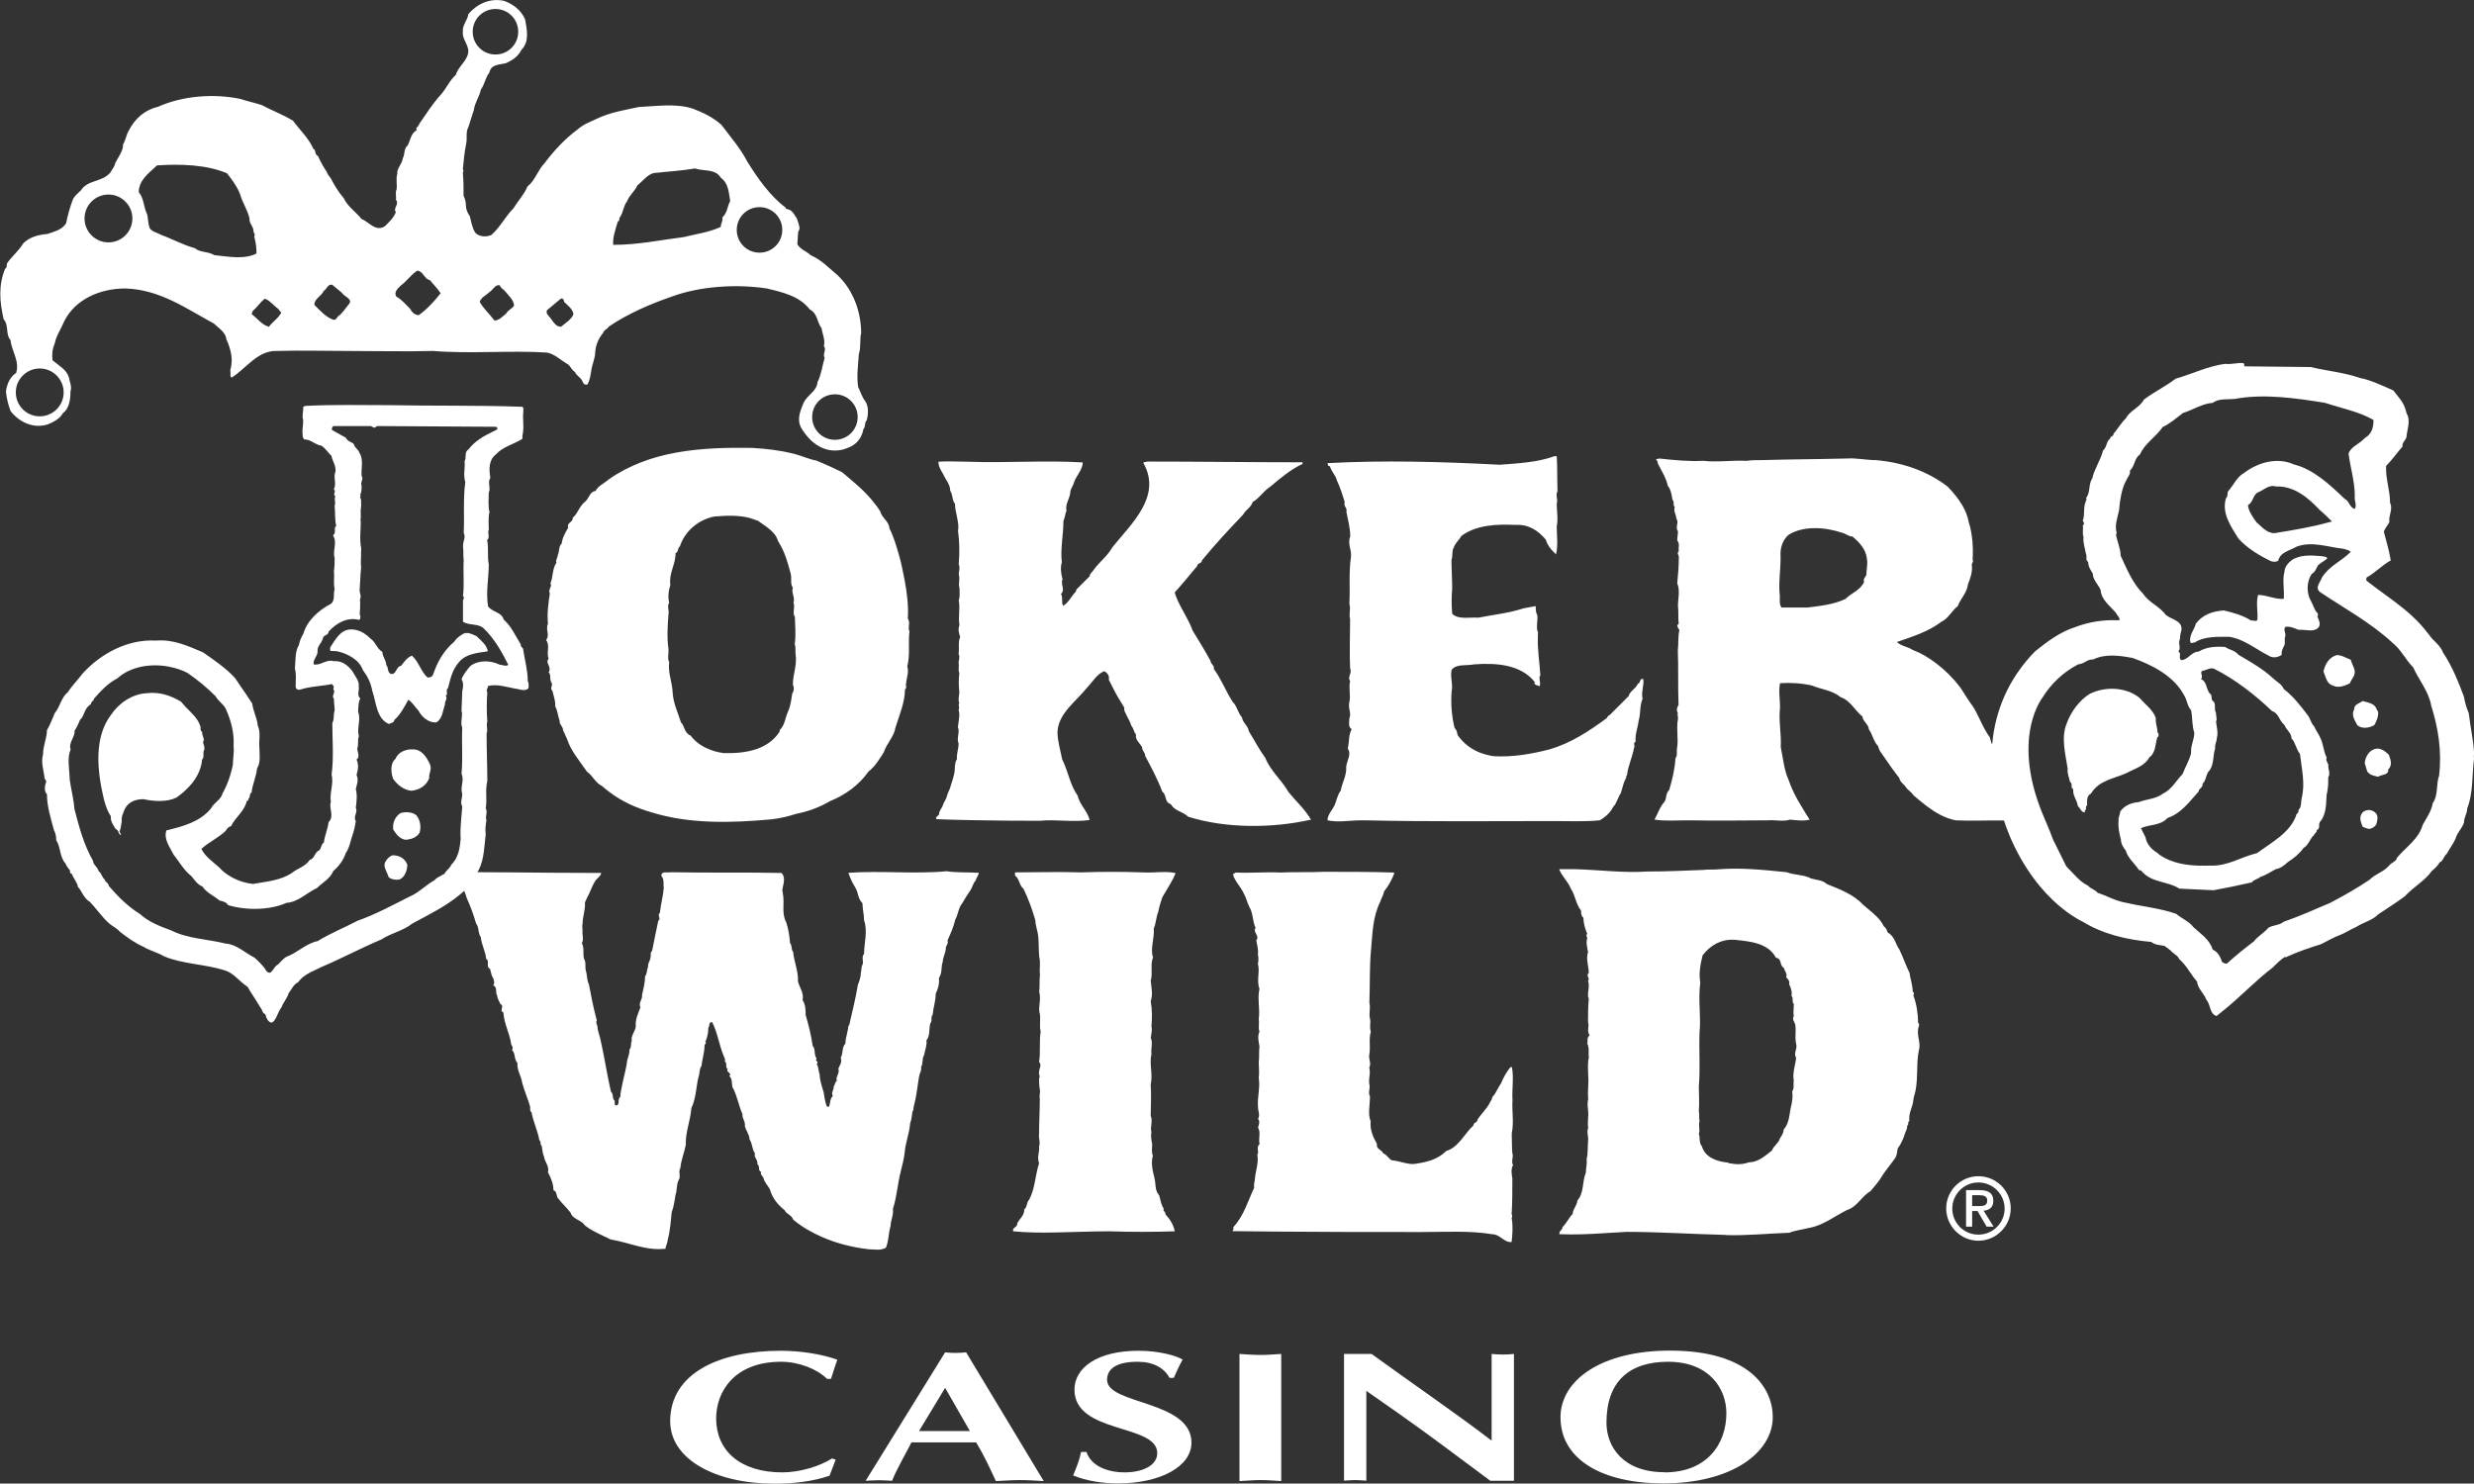
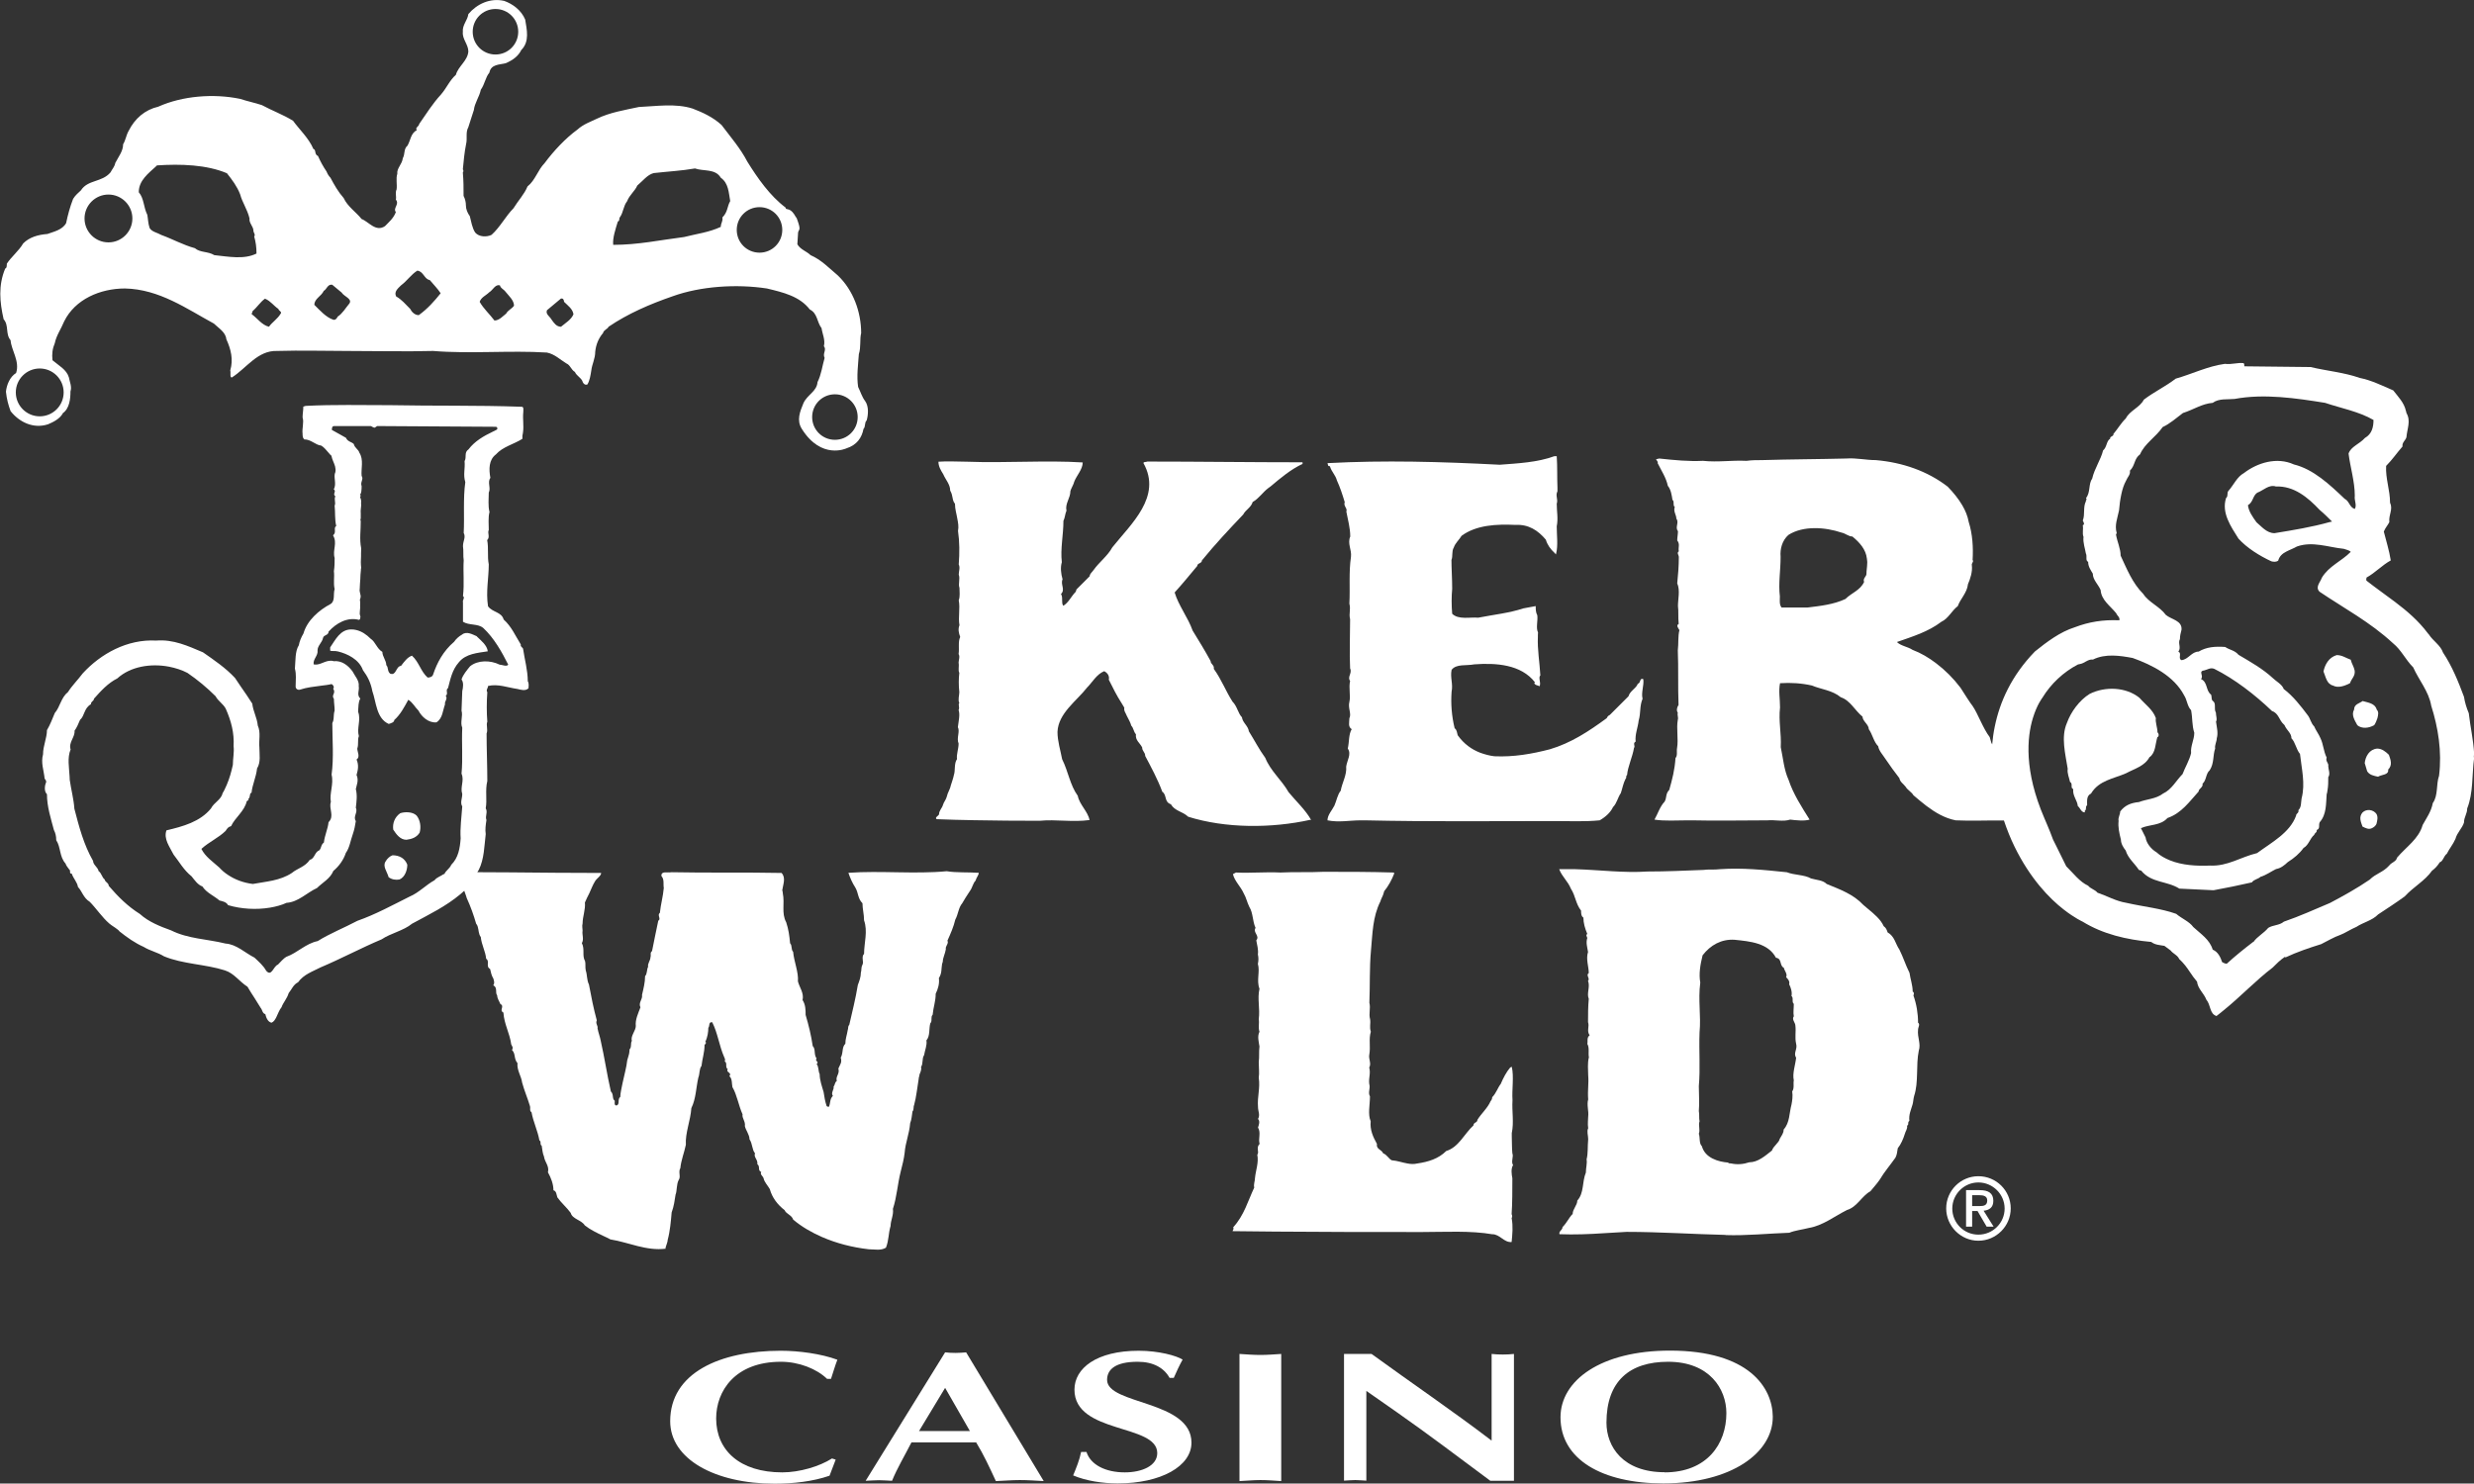
<svg xmlns="http://www.w3.org/2000/svg" id="b" width="170.62" height="102.34" viewBox="0 0 170.62 102.34">
  <rect x="0" y="0" width="170.62" height="102.34" fill="#333333" stroke="none" />
  <defs>
    <style>.d{fill:#fff;}</style>
  </defs>
  <g id="c">
    <path class="d" d="m157.61,66.05c.81-.38,1.61-.65,2.47-.92.43-.21.86-.48,1.35-.65.38-.16.7-.38,1.08-.54.48-.32,1.08-.43,1.5-.86.65-.43,1.24-.81,1.83-1.24.59-.65,1.4-1.08,1.88-1.77.21-.16.37-.32.54-.59.22-.05.27-.43.49-.59.16-.33.43-.65.59-1.02.11-.43.48-.75.59-1.13,0-.38.22-.59.22-.97.43-1.07.32-2.31.48-3.5-.05-.05,0-.16,0-.27-.05-.97-.27-1.88-.37-2.8-.16-.38-.27-.75-.33-1.13-.38-1.02-.81-2.1-1.45-3.06-.16-.49-.7-.81-.97-1.24-.02-.03-.05-.05-.07-.08-.66-.88-1.45-1.55-2.27-2.17-.65-.49-1.31-.95-1.96-1.46-.05-.05,0-.16,0-.22.59-.32,1.08-.86,1.67-1.18-.11-.7-.32-1.35-.48-1.99.11-.27.27-.43.38-.65-.05-.54.27-.86.05-1.35,0-.86-.32-1.67-.27-2.53.43-.43.75-.91,1.13-1.34-.05-.27.22-.43.27-.64.05-.59.32-1.13,0-1.67,0-.06-.03-.11-.04-.16-.12-.55-.53-.96-.87-1.4-.75-.32-1.5-.7-2.31-.86-1.08-.38-2.26-.48-3.39-.75l-4.57-.05c0-.11,0-.16-.05-.22-.43-.05-.81.11-1.29.05-1.18.16-2.26.7-3.39,1.02-.7.54-1.51.92-2.2,1.45-.27.54-.97.75-1.24,1.29-.33.32-.54.7-.86,1.08.05.16-.27.16-.22.32-.27.16-.22.59-.49.81-.16.65-.59,1.24-.75,1.94-.27.38-.11.97-.43,1.35.11.11-.05.16,0,.21-.22.43-.05.91-.22,1.34.05.11.16.27,0,.32.05.32-.05.54.05.81-.05.38.11.81.16,1.13.11.22-.05.49.16.59,0,.32.16.54.32.81,0,.43.38.75.54,1.13.05.7.65,1.08,1.08,1.61.05.16.27.27.21.48-1.13-.05-2.1.11-3.07.48-1.02.32-1.94,1.02-2.75,1.67-1.64,1.69-2.43,3.51-2.77,5.18-.09.42-.14.83-.18,1.23-.02-.04-.04-.09-.06-.12l-.11-.38c-.47-.62-.81-1.61-1.18-2.15-.09-.09-.65-.96-.81-1.22-.03-.04-.05-.07-.05-.07-.47-.62-1.03-1.18-1.65-1.65-.51-.39-1.05-.71-1.63-.93-.33-.22-.81-.27-1.08-.54,1.08-.38,2.15-.7,3.07-1.4.48-.22.7-.75,1.13-1.08.16-.48.64-.91.7-1.51.16-.37.32-.86.27-1.29-.05-.16.16-.27.05-.38.05-.86,0-1.78-.27-2.63-.07-.4-.23-.78-.44-1.14-.27-.46-.62-.89-1.01-1.29-1.4-1.08-3.12-1.67-4.95-1.83-.7,0-1.34-.16-2.04-.11-1.94.05-3.82.05-5.81.11-.38,0-.7,0-1.07.05-1.08-.05-1.94.11-3.01,0-.97.05-1.99-.05-3.01-.16l-.22.05c0,.05.16.16.11.27.27.54.59,1.02.7,1.56.22.27.27.65.32.97.16.11,0,.38.16.49-.11.32.11.54.11.81.21.27-.11.59.11.86,0,.21-.05.43-.05.64.21.27.05.49.11.75-.16.11,0,.27,0,.38,0,.65-.05,1.24-.11,1.83.21.48.05,1.08.05,1.56.05.38,0,.75.05,1.24-.21.11,0,.32.05.43-.11.43-.05.91-.11,1.4.05,1.18,0,2.53.05,3.76-.11.16-.16.38-.05.54-.05.16.05.32,0,.48-.11.59.05,1.34-.05,1.94-.05.22.05.54-.11.7-.05.81-.22,1.45-.43,2.2-.27.27-.16.54-.32.81-.32.33-.48.86-.7,1.24.7.11,1.51.05,2.26.05.12,0,.26,0,.38,0,1.63.04,3.46,0,5.16,0,.48-.05,1.07.11,1.56-.05.43.05.97.11,1.34,0-.54-.86-1.13-1.77-1.45-2.74-.32-.7-.38-1.51-.54-2.26.05-.97-.16-1.78-.05-2.74,0-.59-.11-1.13,0-1.67.75-.05,1.5,0,2.2.16.64.27,1.4.32,1.99.81.65.21.97.91,1.5,1.34,0,.14.09.26.18.38.12.15.25.3.25.48.27.38.33.86.65,1.18.05.32.32.59.49.86.32.48.64.91.97,1.34.05.27.27.38.43.59.11.21.43.38.54.59.29.25.58.49.89.73.61.46,1.26.85,2.02,1,1.08.05,2.04,0,3.25.01h.08c.22.65.46,1.25.73,1.8,1.08,2.21,2.41,3.58,3.39,4.34.77.6,1.31.84,1.31.84,1.4.86,3.01,1.24,4.73,1.4.27.21.59.21.91.27l.43.32c.16.22.48.32.59.59.3.27.52.57.72.87.16.24.32.47.51.69.05.49.48.81.64,1.24.32.38.21.97.7,1.13.17-.12.33-.27.5-.4,1.15-.93,2.25-2.09,3.37-2.94.27-.27.54-.54.86-.75Zm-34.75-24.15c-.16-.21-.11-.49-.11-.75-.11-.92.05-1.78.05-2.74-.05-.54.11-1.13.54-1.51,1.02-.65,2.53-.54,3.66-.16.27.05.48.27.75.27.5.41.93.89,1,1.52.01.12.04.24.02.37,0,.21-.05.43-.05.7,0,.16-.27.32-.16.54-.27.59-.86.75-1.29,1.18-.81.38-1.72.48-2.63.59h-1.78Zm32.54,23.07c-.64.49-1.24.97-1.83,1.51-.11,0-.22-.05-.32-.11-.11-.32-.27-.7-.65-.86-.21-.7-.81-1.07-1.34-1.56-.27-.38-.81-.59-1.18-.91-1.07-.38-2.26-.49-3.44-.76-.7-.11-1.34-.48-1.99-.7-.16-.21-.48-.27-.64-.48-.59-.27-1.02-.86-1.51-1.34-.21-.43-.48-.97-.72-1.46-.06-.13-.13-.27-.19-.38-.13-.36-.3-.78-.43-1.08-.1-.23-.17-.4-.17-.4-1.41-3.27-1.2-5.57-.79-6.91.28-.92.65-1.39.65-1.39.59-.97,1.45-1.78,2.47-2.31.04,0,.08-.01.11-.02.32-.04.57-.36.91-.31.86-.43,1.88-.27,2.74-.11,1.34.48,2.85,1.24,3.55,2.58.21.32.21.75.48,1.02.11.59.05,1.02.22,1.56,0,.48-.27.91-.22,1.4-.11.49-.43,1.02-.59,1.45-.43.43-.75,1.07-1.34,1.34-.49.38-1.13.38-1.67.59-.54.05-.97.22-1.29.65,0,.21-.16.43-.11.65-.05.43.05.86.16,1.29,0,.27.16.54.33.75.16.54.59.86.91,1.34l.16.05c.7.86,1.78.7,2.63,1.24l2.31.11s.04,0,.06,0c.86-.16,1.72-.33,2.63-.54.16-.22.43-.22.59-.38.38-.11.75-.38,1.08-.54.32-.05.59-.27.81-.48.43-.27.81-.59,1.08-.97.38-.22.43-.65.75-.92,0-.11.21-.16.16-.32.27-.11.11-.33.21-.54.48-.54.43-1.29.48-1.93.04-.1.04-.19.06-.29.05-.28.05-.57.05-.89.16-.22,0-.54,0-.76.05-.21-.21-.32-.11-.59-.22-.43-.22-.91-.43-1.34-.11-.27-.32-.54-.43-.81-.22-.21-.27-.54-.43-.75-.48-.64-1.02-1.34-1.67-1.83-.11-.32-.54-.54-.75-.75-.7-.65-1.56-1.13-2.37-1.61-.27-.32-.59-.32-.92-.54-.7-.05-1.29,0-1.83.32-.49,0-.7.54-1.18.59-.27-.11.05-.48-.22-.59.22-.27-.05-.59.11-.86,0-.22.05-.43.11-.65.05-.64-.7-.7-1.08-1.02-.43-.59-1.18-.86-1.56-1.45-.75-.75-1.13-1.72-1.56-2.64,0-.48-.22-.91-.32-1.45l.05-.11c-.16-.54.05-1.02.16-1.56.03-.37.08-.75.16-1.12.07-.33.17-.65.32-.92.11-.27.32-.43.27-.7.38-.38.27-.81.7-1.13.32-.75,1.08-1.18,1.56-1.88.49-.22.97-.65,1.4-.97.35-.11.68-.27,1.01-.41.33-.14.66-.26,1.04-.29.43-.32,1.02-.22,1.51-.27,2.04-.38,4.25-.05,6.24.27,1.13.38,2.31.59,3.34,1.18,0,.49-.11.97-.59,1.24-.38.43-.97.59-1.13,1.08.11.91.43,1.93.43,2.91-.05.32.16.64,0,.91-.37-.11-.37-.54-.7-.7-1.02-.97-2.15-2.04-3.5-2.37-1.18-.54-2.53-.11-3.44.59-.49.27-.7.81-1.08,1.24-.11.11,0,.38-.16.49-.32,1.02.32,1.94.86,2.8.59.65,1.45,1.18,2.26,1.56.16.05.37.05.48-.05.08-.3.29-.48.54-.61.24-.13.51-.22.75-.36,1.08-.38,2.15.05,3.23.16.08.03.17.05.25.08.09.03.18.07.23.13-.64.65-1.5.97-1.99,1.78-.11.32-.48.65-.16.97,1.67,1.13,3.5,2.1,5.06,3.55.59.48.86,1.13,1.4,1.67.38.86,1.08,1.67,1.24,2.64.48,1.51.75,3.17.54,4.84-.21.59-.05,1.35-.43,1.88-.11.59-.43,1.02-.7,1.51-.27.97-1.13,1.5-1.77,2.26-.05.27-.38.32-.54.54-.43.48-.91.54-1.34.97-.86.59-1.83,1.13-2.74,1.61-1.02.43-2.1.92-3.18,1.29-.32.27-.75.22-1.08.43-.32.38-.75.59-1.02.97Zm-2.58-15.17c.11-.16,0-.43,0-.64-.16-.27.05-.65-.22-.81-.11-.11-.05-.27-.11-.43-.38-.27-.22-.86-.7-1.08.22-.21-.21-.54.22-.59.22-.05.43-.22.7-.11,1.4.7,2.8,1.78,3.98,2.91.46.15.49.64.81.92.02.01.03.04.05.05.16.38.48.54.48.91.27.27.32.75.59,1.08.11,1.02.38,2.04.11,3.07-.05.27,0,.59-.22.81.05.21-.16.21-.16.38-.43,1.18-1.67,1.83-2.69,2.58-1.13.27-2.04.92-3.23.86-.96.04-1.94-.02-2.78-.36-.34-.14-.66-.31-.93-.56-.38-.22-.7-.64-.75-1.02-.11-.21-.22-.43-.32-.64.59-.27,1.35-.16,1.83-.7.97-.33,1.51-1.13,2.15-1.83,0-.21.32-.27.27-.54.27-.22.22-.7.49-.92.32-.49.21-1.02.38-1.51-.05-.21.11-.48.11-.7.11-.37,0-.75-.05-1.13Zm4.05-13.02s0,0-.01,0c-.54,0-.91-.48-1.24-.75-.27-.38-.54-.75-.59-1.18.37-.22.32-.64.64-.86.43-.16.81-.59,1.29-.43,1.24-.05,2.2.75,3.01,1.61.32.27.59.54.86.81-.05.01-.1.02-.15.03-1.24.35-2.53.56-3.82.77Z" />
    <path class="d" d="m91.72,32.17c.11.38.38.59.48.97.22.48.38.97.54,1.5-.11.27.21.43.11.65.11.59.27,1.13.27,1.72-.21.49.11.91.05,1.4-.16,1.08-.05,2.15-.11,3.23.11.43-.05.65.05,1.08,0,1.18-.05,2.31,0,3.39.16.32-.21.59,0,.86-.11.49.05,1.02-.05,1.45-.11.43.16.81,0,1.13,0,.27-.11.59.16.75-.22.38-.16.86-.27,1.34.27.38-.05.81-.11,1.24.05.59-.27,1.08-.38,1.67-.22.27-.27.65-.43,1.02-.16.32-.48.65-.48,1.02.81.16,1.5,0,2.31,0,.09,0,.18,0,.27,0,4.42.1,8.64.05,13.07.05,1.08,0,2.1.05,3.12-.05.38-.21.75-.54.92-.91.27-.27.32-.65.54-.97.11-.32.16-.65.32-.97.11-.11,0-.21.11-.27.05-.59.37-1.23.48-1.88.11-.11-.11-.32.11-.43,0,0,0-.01,0-.02-.05-.48.16-.96.21-1.43.16-.54.05-.97.27-1.51-.11-.43.11-.91.05-1.35-.27-.11-.16.27-.38.32-.11.32-.54.49-.64.86-.43.43-.86.86-1.29,1.29-.11.05-.16.11-.21.22-1.24.91-2.47,1.72-3.93,2.15-1.24.32-2.48.54-3.82.48-.34-.04-.66-.13-.97-.24-.6-.23-1.13-.61-1.56-1.21-.05-.16-.05-.38-.21-.48-.21-.86-.27-1.72-.21-2.53.11-.54-.11-.97,0-1.5.32-.43,1.02-.27,1.56-.38,1.5-.11,3.23,0,4.19,1.24l-.05.05c.05.16.27.16.37.22.11-.27-.11-.59.05-.75-.05-.91-.21-1.78-.17-2.65,0-.1,0-.21.01-.31-.16-.32,0-.81-.05-1.18-.11-.21-.11-.43-.11-.64l-.86.16c-.96.32-2.03.43-3.1.64,0,0-.01,0-.02,0-.54-.05-1.35.16-1.78-.27-.05-.59-.05-1.18,0-1.72,0-.7-.05-1.4-.05-1.99.11-.27,0-.59.16-.86.11-.32.38-.54.54-.81,1.02-.75,2.42-.81,3.71-.75.91-.05,1.56.38,2.1,1.02.09.33.32.66.6.91.04.03.06.08.1.11,0-.02,0-.05.01-.07.14-.54.04-1.3.04-1.87.11-.54,0-1.02,0-1.56.11-.32-.11-.54.05-.86,0-.08,0-.17,0-.25-.03-.72,0-1.44-.05-2.17h-.16c-1.18.43-2.47.49-3.77.59-4.03-.21-7.96-.32-11.88-.11.05.11,0,.21.16.21Z" />
    <path class="d" d="m90.43,56.58c-.38-.7-1.08-1.34-1.56-1.93-.49-.86-1.24-1.45-1.61-2.37-.43-.59-.76-1.24-1.13-1.83-.05-.38-.43-.59-.48-.97-.27-.27-.32-.75-.65-1.08-.48-.75-.75-1.51-1.29-2.26.05-.27-.22-.32-.22-.54-.38-.7-.81-1.4-1.24-2.1-.32-.91-.97-1.72-1.24-2.63.49-.54,1.02-1.18,1.56-1.83,0-.21.32-.16.32-.38.92-1.13,1.88-2.15,2.85-3.17.16-.32.54-.48.65-.86.43-.24.7-.68,1.09-.97.05-.03.09-.07.14-.1.7-.59,1.4-1.18,2.21-1.56v-.11c-3.6,0-7.15-.05-10.7-.05-.11.05-.27,0-.27.11,1.29,2.31-.86,4.19-2.15,5.81-.32.59-.91,1.02-1.29,1.56-.11.16-.27.27-.27.43l-.17.17-.74.74-.05.16c-.32.32-.49.75-.86.97-.16-.21,0-.59-.16-.81.32-.32-.05-.65.11-1.02-.11-.38-.16-.81-.05-1.18-.11-.91.11-1.88.11-2.85.11-.22.11-.48.21-.7-.11-.49.27-.86.27-1.35.02-.08.06-.17.1-.25.06-.13.13-.26.16-.39.16-.43.59-.86.59-1.34-2.53-.16-5.32.05-7.96-.05-.7,0-1.35-.05-1.99,0,0,.32.16.59.33.86.16.38.48.7.48,1.13.22.38.11.65.33.91,0,.38.11.7.16,1.02.05.27.11.54.05.86.11.75.11,1.51.05,2.31.11.21,0,.48,0,.7.11.27-.05.65.05.91,0,.27.05.59-.05.86.11.54-.05,1.18.05,1.72-.11.27-.05.54.05.81-.16.32-.05.81-.11,1.18.11.16,0,.43,0,.59.05.27-.05.54.05.7-.05.43-.05.86,0,1.34,0,.21-.11.54,0,.75-.11.11.05.27-.05.48.11.32,0,.75-.05,1.18.16.32-.11.75.05,1.13,0,.38-.16.75-.11,1.08-.21.27-.11.81-.21,1.07-.05.27-.16.54-.22.75-.05.27-.22.49-.27.75-.05.22-.21.38-.27.59-.05.21-.27.38-.27.65-.05.11-.32.22-.16.33.85.04,1.7.05,2.55.07,1.52.03,3.03.04,4.55.04,1.13-.11,2.26.11,3.44-.05-.11-.59-.7-1.07-.81-1.67-.54-.75-.65-1.66-1.08-2.53-.11-.59-.32-1.24-.32-1.88.05-1.29,1.34-2.15,2.04-3.06.38-.38.65-.91,1.18-1.13.22.11.38.32.32.59.27.54.55,1.11.89,1.63.06.1.12.21.18.3-.05.22.11.38.16.54.11.22.27.49.32.7.16.16.16.43.32.59-.05.43.27.59.43.91,0,.27.21.32.21.59.43.81.86,1.61,1.18,2.47.33.22.11.7.59.86.27.47.79.49,1.17.84,0,0,.01,0,.02.02,2.58.81,5.75.81,8.44.21Z" />
-     <path class="d" d="m38.09,47.64s0,.04.02.06c.08.36.21.68.18,1.03.19.34.17.66.31.99-.07.21.24.39.23.66.1.17.19.44.28.61.27.83.87,1.51,1.37,2.24.36.24.6.79,1.02.98.15.14.32.26.48.39.89.69,1.93,1.15,2.96,1.44,2.64.82,5.56.73,8.27.48.6-.07,1.15-.2,1.7-.38.82-.16,1.59-.44,2.32-.87,1.05-.42,2.01-1.11,2.66-2.04.46-.35.76-.87,1.06-1.33.2-.63.72-1.09.81-1.73.27-.84.65-1.74.65-2.6.17-.15.02-.27.08-.42.03-.43.21-.74.08-1.18.21-.8.05-1.62.15-2.42-.14-.28.09-.59-.11-.87.05-.86-.05-1.73-.21-2.6-.12-.6-.24-1.25-.42-1.86-.18-.6-.35-1.21-.64-1.77-.02-.49-.54-.74-.63-1.17-.11-.19-.24-.35-.37-.52-.64-.85-1.45-1.5-2.26-2.18,0,0-.63-.33-1.78-.81-.53-.09-1-.33-1.59-.48-.9-.22-1.81-.33-2.78-.39-3.61-.07-7.12.19-9.95,2.17-.34.3-.73.44-.91.8-.38.03-.46.51-.69.71-.45.35-.54.88-.88,1.13.03.33-.45.35-.31.68-.18.31-.42.73-.45,1.1-.23.2-.15.58-.27.79-.01.21-.18.37-.09.53-.3.41-.23,1.01-.42,1.43.15.22-.19.42-.04.7-.1.64-.2,1.39-.13,2.09-.19.42.16.77-.13,1.12.3.4,0,.86.18,1.3-.28.25.24.56,0,.92.2.23.02.49.22.77.02.07,0,.14-.02.21-.03.1-.05.21.04.28Zm9.51,3.09c-.42-.19-.39-.67-.64-.9-.22-.72-.51-1.27-.57-2.03-.01-.7-.34-1.37-.24-2.12-.14-.28-.02-.59-.05-.92-.11-.76-.06-1.57,0-2.37.07-.26-.12-.6.05-.8-.09-.38-.06-.81.08-1.24-.11-.82.36-1.38.36-2.19.22-.09.13-.37.3-.47.34-1.06,1.3-1.86,2.39-2.06.76-.06,1.62-.11,2.42.1l.58.2c.46.35,1.19.72,1.37,1.38.07.11.13.22.19.33.35.63.51,1.28.69,1.93.09.33-.05.7.15.98-.13.31.17.66.04,1.03.14.28-.1.7.1.98.01.59.08,1.19-.01,1.89.09.22.02.49.06.7.11.76-.19,1.34-.19,2.09.1.17.08.44-.04.59-.08.48-.11.85-.3,1.27-.19.42-.22.96-.57,1.26v.11c-.84,1.29-2.42,1.52-3.87,1.48-.4-.05-.78-.16-1.13-.32-.45-.2-.85-.49-1.16-.91Z" />
-     <path class="d" d="m159.81,42.28c-.21-.21-.27-.54-.43-.81-.32-.54-.32-1.34.05-1.88.22-.11.32-.38.43-.59.21-.21.43-.27.64-.48-.05-.16-.27-.11-.43-.16-.01,0-.03,0-.04,0-.57-.05-1.24-.09-1.76.16,0,0-.02,0-.02,0-.32.16-.7.54-.7.91-.16.59,0,1.18-.05,1.88-.59.05-1.18-.27-1.77-.27-.16.54,0,1.13-.05,1.72-.11.16-.27,0-.43.05-.59-.38-1.24-.54-1.88-.7-.75.05-1.45.27-1.93.91-.11.43-.49.81-.38,1.29.05.11.22,0,.32,0,.65-.43,1.61-.38,2.37-.38,1.02.16,1.83.86,2.69,1.29.32.22.7.11.92-.05-.05-.32.16-.54.21-.75v-.43c.16-.27-.16-.54.05-.75.32-.05.64.11.91.21.49-.05,1.08.22,1.4-.21.11-.22,0-.48-.11-.7.05-.11.05-.16,0-.27Z" />
    <path class="d" d="m32.88,43.89c-.27-.11-.7-.38-1.02-.11-.21.11-.43.32-.54.49-.75.64-1.18,1.45-1.45,2.26-.05.16-.22.21-.38.21-.48-.43-.59-1.07-1.08-1.51-.32.11-.54.43-.75.7-.38.05-.32.7-.75.54-.21-.16-.11-.43-.27-.59,0-.32-.27-.59-.27-.91-.38-.22-.48-.7-.81-.91-.29-.29-.61-.51-.99-.6-.11-.03-.23-.04-.35-.04-.75,0-1.08.7-1.45,1.24v.22c.05.03.13.03.23.03s.2,0,.31.03c.65.16,1.45.54,1.72,1.29.32.43.54.86.65,1.45.27.75.27,1.88,1.13,2.26.16-.05.38-.11.38-.27.43-.38.7-.91.97-1.4.32.21.43.48.7.75.22.43.7.86,1.24.81.43-.27.43-.81.59-1.24-.05-.21.21-.38.05-.59.21-.16-.05-.38.16-.54.16-.59.27-1.24.75-1.78.48-.59,1.29-.64,1.99-.75-.05-.43-.48-.75-.75-1.02Z" />
    <path class="d" d="m162.07,47.12c.11-.32.37-.48.32-.86-.05-.27-.21-.48-.27-.75-.32-.11-.59-.32-.97-.32-.54.16-.81.65-.91,1.13.16.38.22.86.65.97.38.21.86,0,1.18-.16Z" />
    <path class="d" d="m148.25,52.23c.43-.32.38-.91.54-1.4h.05c.05-.11.05-.21-.05-.32,0-.32-.16-.7-.11-.97-.21-.59-.7-.91-1.13-1.4-.92-.75-2.37-.81-3.44-.27-.7.43-1.29,1.24-1.56,1.99-.43.97-.11,2.15.05,3.17-.05.32.11.64.16.91.22.11,0,.43.22.49-.05.48.27.75.32,1.18.16.11.22.43.48.43v-.11c.16-.11,0-.27.16-.38,0-.32-.05-.65.27-.81.54-.91,1.56-1.02,2.42-1.4.59-.32,1.29-.49,1.62-1.13Z" />
-     <path class="d" d="m13.94,52.39c.16-.16.05-.38.11-.59.11-.16,0-.43-.05-.59.16-.27-.11-.49-.05-.7-.21-.16-.05-.32-.16-.48-.16-.48-.59-.86-.97-1.24l-.33-.38c-.7-.43-1.5-.7-2.37-.59-1.02.05-1.94.7-2.47,1.5-1.02,1.35-.97,3.23-.7,4.79.16.76.27,1.56.7,2.21-.05.32.16.59.32.86.27.11.16.38.38.43l-.11-.27c.11-.16.11-.49.16-.7-.05-.27.11-.59.22-.86.27-.49.75-.65,1.29-.65.7.16,1.61.21,2.26-.11.91-.65,1.67-1.51,1.77-2.63Z" />
    <path class="d" d="m162.56,50.02c.32.27.81.22,1.18,0,.11-.16.16-.32.22-.48.05-.22.11-.43-.05-.59-.11-.43-.59-.48-.97-.59-.21.16-.59.21-.59.59-.21.37.05.75.22,1.07Z" />
    <path class="d" d="m163.09,52.66l.16.54c.16.27.48.32.75.38.27-.16.75-.11.7-.49.32-.32.16-.7.05-1.02-.21-.21-.48-.43-.81-.43-.54.05-.81.54-.86,1.02Z" />
-     <path class="d" d="m28.41,51.69c-.48,0-.97.22-1.13.65-.38.32-.33.97-.16,1.4.27.38.7.75,1.24.81.54-.05,1.02-.32,1.24-.86-.05-.32.21-.59.05-.97-.22-.48-.59-1.08-1.24-1.02Z" />
    <path class="d" d="m162.93,56.05c-.27.32-.11.65,0,.97.22.11.43.22.65.11.11-.05.27-.16.32-.32.05-.22.11-.43,0-.65-.21-.32-.7-.38-.97-.11Z" />
    <path class="d" d="m27.6,56.1c-.38.27-.54.7-.48,1.13.21.32.48.7.91.7.38-.05.7-.16.91-.49.11-.38.05-.86-.21-1.18-.27-.27-.81-.27-1.13-.16Z" />
    <path class="d" d="m27.07,59c-.16.05-.37.22-.48.43-.22.33.11.7.21,1.08.21.16.49.21.75.16.38-.16.54-.65.54-1.02-.16-.43-.54-.65-1.02-.65Z" />
    <path class="d" d="m45.89,86.11c.05-.21.16-.43.16-.59.16-.59.22-1.29.27-1.88.16-.43.21-.86.27-1.23.11-.27.05-.7.22-1.02.16-.22-.05-.54.11-.81.05-.54.27-1.07.38-1.61-.05-.81.32-1.66.38-2.53.32-.65.32-1.4.48-2.1.11-.27.05-.59.22-.81.05-.49.21-.92.21-1.45.05-.05.16-.16.05-.21.16-.32.21-.7.21-.97.11-.11,0-.43.27-.38.38.75.48,1.61.81,2.37.05.11.11.22.05.33.21.11,0,.38.21.54-.16.22.32.22.11.48.21.16.16.53.21.74,0,0,0,0,0,.01.32.54.43,1.29.7,1.88-.05.27.21.48.16.81.05.27.32.59.32.91.22.33.16.7.38.97-.11.27.21.43.16.75.22.16,0,.43.27.54-.11.16.11.27.16.43.05.27.32.54.43.75.16.59.54,1.08,1.02,1.45.11.27.49.33.59.65.6.51,1.28.89,1.98,1.2,1.01.44,2.1.72,3.24.85.43,0,.81.11,1.18-.11.21-.54.16-.97.32-1.5,0-.38.22-.75.16-1.18.27-.81.32-1.72.54-2.58.11-.43.22-.86.27-1.29.05-.7.32-1.29.38-2.04.11-.27.11-.54.16-.81.11-.11.05-.32.11-.43.16-.59.21-1.18.32-1.83,0-.11.05-.16.05-.27.05-.16.16-.32.11-.54.16-.22.05-.59.21-.81.05-.33.22-.7.16-1.02.27-.32.16-.81.27-1.18.16-.16,0-.43.16-.59.05-.54.21-.92.21-1.45.16-.32.27-.7.22-1.08.22-.33.16-.65.22-.97l.05-.16c0-.27.16-.54.21-.86-.05-.22.22-.38.11-.59.22-.49.43-.97.54-1.45.21-.38.21-.81.48-1.13.14-.23.29-.5.46-.74.03-.04.05-.08.08-.12.16-.22.21-.54.38-.7.05-.21.22-.38.22-.54-.7-.05-1.56,0-2.21-.11-2.2.21-4.57-.05-6.78.11.11.33.27.7.48,1.02.22.38.16.75.49,1.08,0,.38.11.76.11,1.18.27.76,0,1.56,0,2.31-.21.21,0,.54-.11.75-.11.21-.05.38-.11.54,0,.32-.11.59-.21.86-.16.97-.38,1.83-.59,2.75-.11.11-.05.21-.11.38-.05.32-.16.59-.16.92-.22.22-.16.52-.25.8-.02.05-.03.11-.07.16.11.33-.05.48-.16.75.11.38-.21.54-.11.86-.16.11-.11.27-.22.38.05.22-.21.43-.05.65-.22.21-.16.49-.27.75-.05,0-.11,0-.16-.05-.11-.32-.16-.65-.21-.97-.11-.38-.27-.81-.27-1.23-.11-.22-.05-.49-.21-.7.21-.16-.16-.21,0-.38-.21-.27-.05-.65-.27-.86-.11-.75-.27-1.4-.49-2.15,0-.33,0-.7-.21-1.02.11-.49-.21-.86-.32-1.29.05-.65-.27-1.35-.33-2.04-.16-.16-.05-.43-.21-.59-.05-.54-.11-.97-.27-1.45-.34-.63-.09-1.3-.23-1.98-.01-.08-.01-.15-.04-.23.05-.38.27-.86-.05-1.19-2.47-.05-5.16,0-7.58-.05-.27.05-.75-.11-.7.27.21.22.11.59.16.81-.05.59-.21,1.13-.27,1.72-.21.16.11.43-.11.54-.16.7-.27,1.35-.43,2.1-.16.11-.05.27-.11.43,0,.22-.21.43-.16.65-.11.21-.05.48-.21.65,0,.43-.11.86-.21,1.29.05.32-.27.54-.11.86-.16.43-.37.86-.32,1.29,0,.32-.38.7-.27,1.02-.11.16,0,.43-.16.59,0,.05-.01.09-.01.14-.01.21-.1.4-.15.61-.05.49-.21,1.02-.32,1.56-.05.27-.16.7-.16.97-.22.16,0,.54-.27.59-.16,0-.11-.21-.11-.32-.21-.16-.05-.43-.27-.65-.27-1.18-.43-2.31-.7-3.5-.05-.27-.16-.54-.22-.86.05-.16-.16-.32-.05-.54-.22-.81-.38-1.61-.54-2.47-.16-.33-.11-.65-.22-.97-.05-.22,0-.49-.05-.65-.22-.38,0-.81-.22-1.24.16-.27,0-.59.05-.86,0-.16-.05-.32,0-.49,0-.48.21-.97.16-1.45.09-.23.2-.42.3-.63.13-.28.24-.58.39-.82.11-.21.43-.38.43-.59-2.07,0-4.17-.02-6.26-.04-.67,0-1.35-.01-2.02-.01h-.26c.03-.06.07-.1.1-.16.38-.75.38-1.66.48-2.47-.05-.32,0-.65.05-.97-.11-.27.11-.54-.05-.81.11-.59-.05-1.24.11-1.88,0-1.02-.05-2.26-.05-3.28.11-.27-.05-.59.05-.81-.05-.65-.05-1.35,0-2.04-.11-.16.05-.27.05-.43.7-.16,1.34.11,2.04.21.21.05.54.16.75-.05,0-.11.05-.32-.05-.49,0-.75-.22-1.51-.32-2.21,0-.11-.21-.16-.16-.32-.37-.59-.64-1.24-1.18-1.72-.16-.54-.75-.48-1.08-.91-.16-1.02.05-1.94.05-2.9-.11-.54,0-1.13-.11-1.67.22-.22,0-.49.11-.7,0-.38-.05-.86.05-1.24-.11-.43-.05-.91-.05-1.34.16-.32-.11-.7.11-1.02-.11-.59-.11-1.24.38-1.61.48-.54,1.24-.7,1.83-1.08v-.22c.02-.07.03-.15.04-.22.07-.46-.03-.93.02-1.39,0-.16.05-.38-.11-.38-3.07-.11-6.08-.05-9.09-.11-1.94,0-3.87-.05-5.81.05l-.16.05c0,.27-.05.49-.05.75.11.33-.05.75,0,1.13,0,.11,0,.27.11.38.48,0,.75.38,1.18.43.2.12.35.32.51.5.06.07.11.14.19.2.04.25.18.48.25.73.03.13.05.26.02.4-.16.32.11.81-.11,1.18.21.16-.11.32.11.49-.11.21.05.43-.05.64.05.43,0,.97.11,1.4-.22.16.05.43-.22.65.32.54-.05,1.02.11,1.56,0,.27,0,.59-.05.91.05.43-.05.81.05,1.24-.11.33.05.81-.27,1.02-.81.43-1.62,1.13-1.88,2.04-.16.27-.27.54-.32.81-.27.43-.22,1.08-.27,1.61.11.43.05.75.05,1.24,0,.16.16.27.32.21.44-.15.94-.2,1.46-.27.23-.03.46-.05.7-.11.11.05.21.22.11.32.22.32-.16.43.05.7,0,.27.05.54.05.81-.03.08-.04.16-.05.24-.02.22,0,.42-.11.63,0,1.13.11,2.37-.05,3.55.16.65-.16,1.29-.05,1.88-.16.49.27.97-.16,1.4-.05.48-.27.91-.32,1.4-.22.16-.16.38-.32.54-.32.11-.32.59-.65.65-.32.49-.86.59-1.24.91-.81.54-1.78.59-2.69.76-.65-.08-1.24-.3-1.74-.64-.21-.14-.4-.3-.57-.49-.48-.43-.97-.75-1.24-1.29.54-.49,1.18-.76,1.67-1.24.11-.16.16-.27.38-.33.27-.59.92-1.02,1.08-1.72.05-.05.16-.05.11-.16.16-.11.05-.38.22-.43.05-.54.32-1.08.38-1.67.27-.43.16-.97.16-1.45-.05-.48.11-1.02-.11-1.51-.05-.54-.32-.97-.38-1.51-.25-.39-.51-.78-.78-1.16-.14-.2-.28-.41-.41-.61-.65-.7-1.45-1.24-2.21-1.77-1.02-.43-2.04-.91-3.23-.81-1.99-.11-3.82.91-5.06,2.26-.32.43-.75.86-1.02,1.29-.48.38-.54,1.02-.91,1.45-.16.38-.32.81-.54,1.18,0,.54-.27,1.08-.27,1.67-.16.59.05,1.07.11,1.67.05.05.11.16.11.22-.11.27-.16.65.05.86,0,.86.27,1.67.48,2.47.11.21.16.43.16.7.32.48.21,1.13.64,1.61.05.16.16.27.27.43.11.05-.05.27.16.27.11.33.38.59.43.92.27.27.37.75.81,1.02.43.43.86,1.08,1.35,1.5.19.16.37.25.53.38.06.05.13.09.17.16.54.43,1.08.81,1.67,1.07.43.27.97.38,1.4.65,1.29.54,2.85.54,4.2.97.65.21.97.75,1.56,1.13.15.27.33.53.5.8.14.22.27.44.41.66.11.11.11.38.32.43.05.21.16.54.43.59.15-.06.24-.21.32-.36.12-.24.21-.52.37-.71.11-.32.38-.59.49-.97.22-.27.32-.59.65-.75.38-.54,1.02-.75,1.56-1.03,1.4-.59,2.8-1.34,4.2-1.93.64-.43,1.5-.59,2.1-1.08,1.18-.64,2.31-1.18,3.34-2.04,0,0,.11-.09.26-.23.11.28.17.5.17.5.27.59.48,1.18.65,1.77.05.06.09.13.11.21.07.22.05.51.21.71.05.54.32.97.37,1.5.27.16-.05.54.27.7.05.22.11.49.22.65.05.16.11.32,0,.48.32.16.11.49.27.7,0,.21.16.43.22.59.32.16-.11.43.21.59.05.81.43,1.4.54,2.2.05.11.16.22.05.38.27.27.11.59.38.91-.05.49.27.91.32,1.34.16.59.38,1.08.54,1.62.05.16-.05.32.11.43.11.64.43,1.29.54,1.93.16.11,0,.27.16.38.05.27.05.49.16.75.05.38.38.65.27,1.08.21.38.38.81.38,1.24.21.05.21.32.27.49.27.38.65.7.92,1.07.11.43.75.49.97.86.39.31.84.52,1.28.73.17.08.33.15.49.24,1.29.21,2.47.81,3.82.64Zm-15.28-25.82c-.21.16-.48.22-.64.43-.59.32-1.08.86-1.72,1.13-1.18.59-2.37,1.24-3.6,1.67-.92.49-1.88.86-2.74,1.4-.81.16-1.4.81-2.15,1.08-.21.11-.43.38-.59.54-.32.11-.43.86-.81.43-.21-.38-.54-.65-.81-.91-.64-.32-1.24-.92-1.99-.97-1.29-.32-2.58-.32-3.76-.91-.75-.27-1.56-.59-2.15-1.13-.86-.54-1.5-1.19-2.15-1.94,0-.21-.27-.27-.27-.43-.21-.16-.21-.43-.43-.59-.05-.27-.38-.43-.38-.7-.65-1.13-.97-2.37-1.29-3.6-.05-.7-.22-1.29-.32-1.99,0-.07,0-.15-.01-.23-.03-.63-.17-1.29.07-1.87-.16-.48.32-.86.27-1.29.16-.22.27-.49.38-.75.32-.27.27-.81.75-1.08,0-.21.21-.21.21-.38.48-.54.97-1.08,1.61-1.4.91-.83,2.31-1.05,3.57-.81.45.09.89.23,1.27.43.7.48,1.35,1.02,1.94,1.61.16.32.54.54.7.86.38.86.59,1.67.54,2.58.05.43-.05.86-.05,1.29-.11.49-.22.91-.43,1.4-.11.22-.16.38-.27.54-.11.48-.59.64-.81,1.07-.75.92-1.93,1.24-3.07,1.51-.21.59.22,1.13.49,1.67.38.48.7,1.07,1.24,1.5.22.27.43.59.75.7.27.43.81.65,1.18.97.22.05.48.11.59.32.91.27,1.95.33,2.9.17.4-.07.79-.17,1.13-.33.81-.05,1.4-.7,2.1-1.02.38-.38.91-.64,1.13-1.18.38-.32.7-.75.86-1.24.27-.38.32-.86.48-1.29.11-.32.16-.59.21-.91-.21-.32.16-.59,0-.92.05-.43.11-.86,0-1.29.05-.27.22-.59.05-.97.11-.38.16-.7,0-1.07.27-.16.05-.54.05-.75.11-.32,0-.59.11-.86-.16-.54.16-1.13-.05-1.67,0-.03,0-.07,0-.1.03-.26,0-.58.15-.82-.27-.27-.05-.54-.11-.86.05-.38-.27-.7-.43-1.02-.32-.43-.75-.75-1.29-.7-.13-.04-.24-.04-.35-.02-.37.06-.67.32-1.04.24-.05-.38.32-.59.27-.97,0-.32.32-.54.38-.86.05-.22.38-.16.38-.43.54-.59,1.29-1.02,2.1-.81.05-.02.07-.05.08-.08,0-.05.01-.1.02-.14-.02-.08-.05-.15-.05-.2,0-.12.02-.27.03-.42,0-.09-.01-.18,0-.27,0-.1,0-.2-.02-.28.01-.02.01-.04.02-.06.05-.11.04-.24,0-.36-.03-.12-.05-.24-.03-.33,0-.23.03-.45.04-.68,0-.2.02-.4.04-.6,0-.05,0-.12.02-.17-.03-.26-.03-.53-.01-.8v-.03c0-.05,0-.11,0-.15,0-.12.01-.24.01-.37-.13-.64-.02-1.27-.03-1.88-.03-.06-.03-.11,0-.17,0-.06,0-.12,0-.18,0-.05,0-.09,0-.14,0-.02,0-.04,0-.05-.02-.18.02-.36.03-.54-.01-.11-.01-.21,0-.3-.01-.09-.03-.18-.08-.28.05,0,.05-.16,0-.16.06-.06.08-.15.09-.23.02-.13.02-.26.02-.36-.11-.27.16-.48,0-.7-.05-.48.16-1.13-.16-1.61-.05-.21-.32-.32-.38-.59-.16-.16-.43-.16-.54-.43l-.75-.42-.22-.12c0-.11,0-.27.16-.27h2.53c.11.05.16.11.27.11l.16-.11,8.18.05c.11,0,.16.16.05.21-.08.04-.16.08-.24.12-.63.3-1.26.66-1.69,1.23-.32.21-.11.54-.27.81.05.54-.11.91.05,1.45-.16,1.13-.05,2.42-.11,3.5.16.32-.05.54-.05.92.05.32,0,.65.05.97-.05.81.05,1.61-.05,2.47.16.11-.05.27,0,.43v1.34c.43.27,1.02.11,1.4.43.75.7,1.29,1.67,1.72,2.53-.11.16-.43,0-.59,0-.65-.32-1.51-.32-2.04.11-.22.27-.49.59-.59.91.16.22.11.54.05.81l-.05,1.34c.11.38-.11.81.05,1.18-.05,1.08.05,2.1-.05,3.17.21.49-.11.92.05,1.4,0,.32-.16.59,0,.86-.05.75-.16,1.51-.11,2.2-.05.7-.16,1.34-.65,1.83-.11.27-.37.38-.48.65Z" />
-     <path class="d" d="m70.63,83.43c.05.38-.32.64-.48.97.05.27-.38.27-.27.54.94.09,1.91.1,2.89.08,1.26-.02,2.52-.08,3.73-.08,1.51.05,3.06.05,4.52,0-.11-.49-.32-.81-.65-1.18.05-.16-.21-.22-.11-.38-.22-.33-.22-.65-.32-.92-.32-.38-.21-.75-.32-1.18-.11-.48-.27-1.02-.11-1.56-.11-.22-.05-.54-.05-.81-.05-.22-.11-.54-.05-.81-.11-.33.11-.76-.05-1.13,0-.75.05-1.4,0-2.15.16-.75-.11-1.4.05-2.1-.05-.38.11-.81-.05-1.13.05-.27.11-.59.05-.76.05-.65.05-1.18-.05-1.77.16-.43.05-.91,0-1.4.16-.54-.05-1.13.16-1.61-.21-.59.11-1.35.05-1.99.16-.38.16-.81.32-1.19.05-.32.16-.64.27-.97.05-.1.11-.19.17-.29.28-.48.57-.93.75-1.38-.7-.16-1.51,0-2.26-.05-1.45-.05-2.85-.05-4.25,0-1.56-.05-3.07,0-4.57,0v.22c.32.22.27.65.59.92.32.65.59,1.4.81,2.15,0,.27.11.59.16.86.11.54.05,1.08.11,1.67.11.43,0,.81.05,1.24-.05.38,0,.81-.05,1.18.16.54-.11,1.08.05,1.56.05.38-.05.81.05,1.18-.11.7,0,1.45-.11,2.1.21.21,0,.43,0,.7-.05.16.11.27,0,.43,0,.21,0,.49.05.75.05.21-.05.43,0,.65,0,.81-.05,1.61-.05,2.42-.05.32.11.59,0,.86.05.43-.16.7,0,1.18-.27.81-.27,1.77-.7,2.53-.16.16-.11.48-.32.65Z" />
    <path class="d" d="m102.91,85.14c.54,0,.81.59,1.34.54.05-.54.11-1.07,0-1.66.05-.05.05-.16,0-.27.05-.7.05-1.67.05-2.47-.05-.27-.11-.65.05-.91-.16-.22.05-.59-.05-.81-.04-.41-.02-.75-.04-1.17,0-.08,0-.14,0-.23.16-.75,0-1.5.05-2.26-.05-.75.11-1.62-.05-2.31l-.11.05c-.27.32-.49.75-.65,1.13-.21.27-.32.65-.59.92,0,.11-.05.21-.11.27-.21.49-.65.86-.91,1.29,0,.21-.27.16-.27.38-.64.59-1.02,1.51-1.88,1.77-.54.54-1.24.75-1.99.86-.25.06-.47.04-.69,0-.35-.06-.69-.19-1.08-.22-.22-.11-.32-.38-.59-.48-.11-.27-.49-.27-.43-.65-.27-.49-.49-.97-.43-1.56-.21-.48-.05-1.13-.05-1.72-.16-.27.05-.54-.05-.86-.05-.43.11-.7,0-1.13.16-.27-.05-.59,0-.86.11-.59-.05-1.08.11-1.61-.11-.33,0-.54-.05-.86-.11-.38.05-.75-.05-1.13.05-1.24,0-2.42.11-3.61.11-1.18.11-2.31.65-3.39.04-.18.18-.37.23-.59,0-.04.03-.07.03-.11.27-.32.54-.81.7-1.24l-.05-.05c-1.61-.05-3.23-.05-4.84-.05-.97.05-1.99,0-2.96.05-1.08-.05-2.04.05-3.07,0l-.21.11c.11.48.54.86.75,1.34.16.27.22.59.38.92.27.43.21.97.43,1.45-.21.32.32.54.05.86.05.32.16.64.11.97.05.21.05.43,0,.65.16.54-.11,1.13.11,1.72-.16.7.05,1.35-.05,2.1.05.27-.05.59.05.86-.16.32-.05.7,0,1.02-.05.38,0,.7-.05,1.08,0,.38.05.75,0,1.07.11.75-.11,1.29-.05,2.04,0,.27.16.54,0,.81.16.16.05.43,0,.59.22.38,0,.75.11,1.13-.27.27,0,.54-.16.75.11.54-.11,1.08-.16,1.61,0,.21-.11.43-.05.65-.43.91-.7,1.93-1.45,2.74.05.11,0,.16-.05.27h.05c.98.01,1.94.02,2.9.03,3.36.03,6.64.03,10.12.03,1.61,0,3.33-.11,4.89.16Z" />
    <path class="d" d="m118.99,85.2c1.45.05,2.96-.11,4.41-.16.38-.16.92-.22,1.34-.33.97-.16,1.78-.81,2.64-1.24.7-.21,1.02-.97,1.61-1.29.22-.27.43-.49.65-.81.32-.54.7-.97,1.08-1.51.11-.21.11-.38.16-.65.22-.27.38-.65.48-.97.05-.21.21-.38.16-.59.16-.05,0-.22.16-.33-.05-.43.11-.75.22-1.13.05-.16.05-.38.11-.59.32-.97.11-2.1.32-3.12.16-.49-.11-.91-.05-1.45,0-.16.16-.38,0-.48,0-.65-.11-1.29-.32-1.88.05-.11.05-.22-.05-.27,0-.43-.16-.86-.22-1.29-.27-.54-.43-1.07-.7-1.61-.27-.38-.32-.91-.81-1.18-.05-.16-.11-.32-.27-.43-.21-.47-.66-.84-1.08-1.19-.11-.09-.22-.18-.32-.27-.7-.75-1.61-1.07-2.53-1.45-.27-.27-.7-.27-1.08-.38-.48-.27-1.13-.22-1.67-.43-1.56-.16-3.07-.32-4.62-.21-.38.05-.81,0-1.13.05-1.24.05-2.58.11-3.87.11-1.61.11-3.28-.11-4.95-.16h-1.13c.21.54.59.81.81,1.35.32.49.32,1.02.7,1.51,0,.16,0,.38.16.48,0,.38.11.75.27,1.13-.11.05-.05.16,0,.27-.11.33,0,.65.05.97-.16.48.05,1.02.05,1.45-.22.16.11.38-.05.54.16.43-.11.86.05,1.24-.05.54-.05,1.08-.05,1.61.11.32-.11.59.11.91-.22.16-.11.43-.16.59.16.27.05.65.11.92-.11.43-.05.86-.05,1.24.05.59-.05,1.02,0,1.67-.11.38.05.81,0,1.18,0,.22-.05.49,0,.81-.11.22,0,.49,0,.75-.05.54,0,.97-.11,1.4.05.27-.05.59-.05.91-.27.65-.11,1.4-.59,1.93,0,.32-.32.59-.32.92-.27.27-.38.59-.7.91,0,.22-.27.27-.21.49,1.04.04,2.06,0,3.09-.07.51-.03,1.02-.06,1.54-.09,2.26,0,4.63.16,6.83.21Zm.21-5c-.7-.05-1.61-.32-1.83-1.13-.21-.21-.11-.59-.21-.86.11-.27-.05-.59.05-.86-.05-.21,0-.48-.05-.7.05-.59,0-1.13,0-1.72.11-1.24,0-2.42.05-3.71.11-1.18-.11-2.2.05-3.44-.11-.59,0-1.24.16-1.88.54-.7,1.29-1.13,2.21-1.07,1.07.11,2.31.22,2.85,1.24.23.03.28.18.32.33.04.14.07.29.22.36.05.22.27.43.16.65.11.11.27.27.21.49.11.21.22.54.16.81.16.11,0,.43.16.54,0,.33-.05.59,0,.86-.16.22.11.43.11.65.05.43-.05.81.05,1.24.11.38-.21.64,0,.97-.05.48-.27,1.08-.16,1.56-.05.22.05.54-.11.76.05.32,0,.65-.05.91-.16.59-.11,1.24-.54,1.72,0,.27-.16.43-.27.64-.05.27-.43.49-.54.81-.48.38-.97.81-1.56.81-.42.14-.84.17-1.25.08-.07-.01-.13,0-.2-.03Z" />
    <path class="d" d="m57.63,100.69l-.25-.08c-.86.55-2.24.96-3.43.96-2.95,0-4.56-1.54-4.56-3.72,0-1.88,1.29-3.91,4.47-3.91,1.24,0,2.47.49,3.18,1.18h.27c.15-.45.27-.88.44-1.32-1.11-.41-2.64-.62-3.91-.62-4.18,0-7.62,1.52-7.62,4.86,0,2.62,3.1,4.31,7.2,4.31,1.28,0,2.64-.15,3.79-.55l.42-1.1Z" />
    <path class="d" d="m66.64,93.29c-.25.02-.48.04-.73.04s-.48-.01-.73-.04l-5.48,8.86c.31-.01.61-.04.92-.04s.59.03.9.04c.36-.88.84-1.67,1.34-2.65h4.46c.52.85.92,1.72,1.36,2.67.56-.02,1.09-.07,1.65-.07s1.09.04,1.65.07l-5.35-8.88Zm-3.26,5.43l1.8-2.98,1.71,2.98h-3.51Z" />
    <path class="d" d="m82.17,99.52c0-2.93-5.82-2.61-5.82-4.33,0-.73.59-1.25,2.11-1.25,1.09,0,1.82.43,2.2,1.11h.29c.19-.43.38-.85.61-1.26-.42-.27-1.65-.61-3.03-.61-2.91,0-4.43,1.21-4.43,2.68,0,3.08,5.71,2.34,5.71,4.38,0,.88-1.06,1.33-2.24,1.33-1.32,0-2.36-.52-2.64-1.41h-.37c-.11.55-.33,1.09-.55,1.62.9.38,2.03.55,3.08.55,2.97,0,5.08-1.18,5.08-2.81Z" />
    <path class="d" d="m88.36,93.4c-.48.03-.96.07-1.44.07s-.96-.04-1.44-.07v8.77c.48-.02.96-.07,1.44-.07s.96.04,1.44.07v-8.77Z" />
    <path class="d" d="m102.87,93.4v5.98c-2.7-2.06-5.56-4-8.28-5.98h-1.9v8.74c.25-.01.52-.04.77-.04s.52.03.77.04v-6.19l2.09,1.46c2.17,1.52,4.24,3.09,6.46,4.74h1.63s0-8.75,0-8.75c-.25.03-.52.04-.77.04s-.52-.01-.77-.04Z" />
    <path class="d" d="m115.17,93.17c-4.77,0-7.55,2.06-7.55,4.6,0,2.9,2.86,4.56,7.09,4.56,4.7,0,7.57-2.12,7.55-4.61-.02-1.98-1.63-4.55-7.09-4.55Zm-.37,8.39c-2.87,0-4.01-1.76-4.01-3.42,0-2.86,1.59-4.2,4.25-4.2,2.87,0,4.02,1.89,4.02,3.54,0,2.12-1.32,4.09-4.27,4.09Z" />
    <path class="d" d="m136.44,81.14c-1.23,0-2.22,1-2.22,2.22s1,2.23,2.22,2.23,2.23-1,2.23-2.23-1-2.22-2.23-2.22Zm0,4.03c-1,0-1.8-.81-1.8-1.8s.81-1.8,1.8-1.8,1.81.81,1.81,1.8-.81,1.8-1.81,1.8Z" />
    <path class="d" d="m137.47,82.84c0-.53-.33-.74-.95-.74h-.93v2.52h.42v-1.08h.37l.63,1.08h.48l-.69-1.1c.39-.04.67-.22.67-.68Zm-1.46.35v-.74h.51c.25,0,.53.05.53.36,0,.35-.24.39-.54.39h-.51Z" />
    <path class="d" d="m4.32,28.51c.48-.32.54-1.02.54-1.51.11-.32-.05-.65-.11-.97-.16-.54-.7-.81-1.13-1.18-.05-.43,0-.81.16-1.18.11-.54.43-.97.65-1.51.75-1.51,2.47-2.26,4.19-2.26,2.37.05,4.25,1.4,6.13,2.42.33.32.81.59.86,1.08.32.7.49,1.4.27,2.15.05.16-.05.49.11.49,1.02-.65,1.78-1.88,3.12-1.83,1.67-.05,3.23,0,4.84,0,1.94,0,4.04.05,5.92,0,2.53.21,5.32-.05,7.85.11.54.11.91.49,1.34.75.27.11.32.43.59.59.11.27.48.43.54.7.05.11.16.22.32.16.16-.27.21-.59.27-.97.05-.43.27-.81.27-1.29.05-.48.22-.91.54-1.29.05-.22.32-.27.38-.43,1.34-.91,2.85-1.56,4.41-2.1,1.94-.7,4.41-.86,6.51-.54,1.13.27,2.26.54,2.96,1.45.54.27.48.86.81,1.29.05.38.27.81.16,1.24.21.27-.11.49.05.81-.16.54-.22,1.13-.49,1.67-.05.65-.7.86-.97,1.45-.24.59-.49,1.18-.11,1.78,1.35,2.15,3.07,1.34,3.07,1.34.73-.23,1.07-.75,1.18-1.34.16-.16.05-.43.22-.59.11-.38.16-.97-.11-1.34-.21-.27-.32-.65-.48-.97-.11-.75,0-1.51.05-2.26.16-.49.05-1.02.16-1.45,0-1.45-.54-2.96-1.61-3.98-.64-.54-1.13-1.07-1.88-1.4-.27-.27-.7-.38-.91-.75l.05-.81c.04-.23.21-.12-.02-.78-.05-.14-.07-.2-.08-.22-.03-.03-.08-.1-.17-.26-.33-.5-.59-.25-.59-.46-1.08-.81-1.94-2.04-2.64-3.17-.48-.92-1.13-1.67-1.78-2.53-.59-.54-1.29-.86-1.99-1.13-1.18-.38-2.53-.16-3.71-.11-.97.21-1.99.37-2.9.81-.43.21-.92.37-1.34.75-.81.59-1.62,1.45-2.26,2.31-.48.49-.64,1.18-1.18,1.61-.22.54-.64.97-.97,1.51-.54.54-.91,1.29-1.51,1.83-.32.16-.86.16-1.13-.16-.21-.32-.27-.75-.37-1.13-.16-.22-.27-.48-.27-.75,0-.21-.05-.43-.16-.65,0-.59,0-1.02-.05-1.61.05-.05.05-.16,0-.22.05-.54.11-1.18.22-1.72.11-.43-.05-.81.16-1.19.11-.38.27-.81.38-1.18.05-.48.38-.91.48-1.4.27-.38.32-.86.59-1.18.11-.59.7-.54,1.13-.65.48-.21.86-.48,1.07-.91.59-.59.38-1.4.27-2.1-.27-.65-.86-1.08-1.45-1.29-.97-.22-1.88.21-2.47.91-.05.43-.43.75-.38,1.24-.05.48.38.86.38,1.34-.05.65-.7,1.02-.86,1.61-.43.38-.64.91-1.02,1.35-.59.64-1.02,1.34-1.51,2.04,0,.16-.32.27-.16.43-.43.21-.43.7-.65,1.07-.27.22-.16.59-.32.86-.05.43-.43.7-.38,1.08-.11.32,0,.75-.05,1.08-.11.22,0,.49-.05.7.27.32-.22.59,0,.86-.16.43-.49.7-.75.97-.64.43-1.13-.32-1.61-.49-.38-.48-.97-.86-1.24-1.45-.38-.43-.65-.91-.91-1.4-.11-.11-.21-.27-.27-.43-.22-.32-.43-.7-.59-1.07-.27-.11-.11-.43-.32-.49-.32-.75-.97-1.34-1.4-1.94-.7-.43-1.45-.7-2.15-1.08-.48-.16-1.02-.27-1.5-.43-1.83-.38-3.98-.21-5.65.54-.91.21-1.61.81-2.04,1.67-.16.27-.21.65-.38.92,0,.48-.32.86-.54,1.29-.05.27-.22.43-.33.65-.59.7-1.56.49-2.04,1.24-.16.16-.38.32-.54.59-.21.54-.37,1.13-.48,1.67-.27.48-.86.59-1.29.75-.65.05-1.24.22-1.67.65-.32.54-.81.91-1.13,1.4,0,.11,0,.33-.11.33-.49,1.18-.38,2.31-.11,3.5.38.43.11,1.02.48,1.45.05.7.65,1.45.38,2.26-.43.27-.65.81-.7,1.29.05.49.16.91.32,1.34.59.75,1.56,1.24,2.58.91.38-.16.81-.38,1.02-.75Zm54.83.26c0,.87-.7,1.57-1.57,1.57s-1.57-.7-1.57-1.57.7-1.57,1.57-1.57,1.57.7,1.57,1.57Zm-6.77-14.48c.87,0,1.57.7,1.57,1.57s-.7,1.57-1.57,1.57-1.57-.7-1.57-1.57.7-1.57,1.57-1.57Zm-9.77.99c.16-.05.05-.22.16-.32.22-.32.22-.75.48-1.08.16-.43.54-.7.7-1.08.38-.32.7-.75,1.13-.86.97-.11,1.94-.16,2.85-.32.59.21,1.4,0,1.78.64.54.38.54,1.02.65,1.61-.22.38-.16.75-.54,1.13.05.27-.11.38-.11.65-.81.38-1.67.48-2.53.7-1.67.21-3.17.54-4.89.54-.05-.48.16-1.08.32-1.61Zm-4.9,6.13l.97-.81c.16-.05.22.11.22.22.27.27.59.48.65.86-.16.38-.54.59-.86.86-.32,0-.49-.27-.65-.49-.11-.21-.43-.38-.32-.64Zm-3.98-1.24c.27-.16.43-.59.75-.48.05.21.27.27.38.43.21.27.59.59.59.97-.16.22-.43.32-.54.54-.21.16-.48.48-.81.48-.32-.43-.75-.81-1.02-1.29.11-.32.43-.43.65-.65Zm-6.08-.48c.43-.32.7-.75,1.13-1.02.43.05.48.59.86.65.27.32.54.59.75.91-.43.54-.91,1.08-1.51,1.51-.27,0-.49-.22-.59-.43-.32-.32-.59-.65-.97-.86-.16-.32.11-.54.32-.75Zm-5.33.38c.22-.11.27-.48.59-.43l.65.54c.16.27.75.43.54.75-.27.32-.48.7-.81.91-.05.11-.16.27-.32.21-.48-.16-.91-.64-1.29-1.02,0-.43.48-.59.65-.97Zm-4.03.54c.38.16.59.49.91.7,0,.11.27.21.16.32-.22.38-.59.59-.81.91-.48-.11-.81-.59-1.18-.86-.05-.05.05-.11.05-.22.32-.27.54-.64.86-.86Zm-7.48-9.2c1.67-.11,3.44-.05,4.84.54.38.48.7.91.91,1.45.16.59.49,1.02.65,1.67-.05.32.27.54.27.86,0,.11.16.27.05.38.11.38.16.75.16,1.18-.86.43-1.94.21-2.91.11-.43-.27-.97-.16-1.34-.48-.81-.22-1.56-.64-2.31-.91-.27-.16-.65-.21-.81-.48-.11-.32-.11-.65-.16-.91-.27-.54-.22-1.13-.59-1.56,0-.81.65-1.29,1.24-1.83Zm-3.33,2.01c.91,0,1.65.74,1.65,1.65s-.74,1.65-1.65,1.65-1.65-.74-1.65-1.65.74-1.65,1.65-1.65ZM1.09,27.07c0-.91.74-1.65,1.65-1.65s1.65.74,1.65,1.65-.74,1.65-1.65,1.65-1.65-.74-1.65-1.65ZM34.17.62c.87,0,1.57.7,1.57,1.57s-.7,1.57-1.57,1.57-1.57-.7-1.57-1.57.7-1.57,1.57-1.57Z" />
  </g>
</svg>